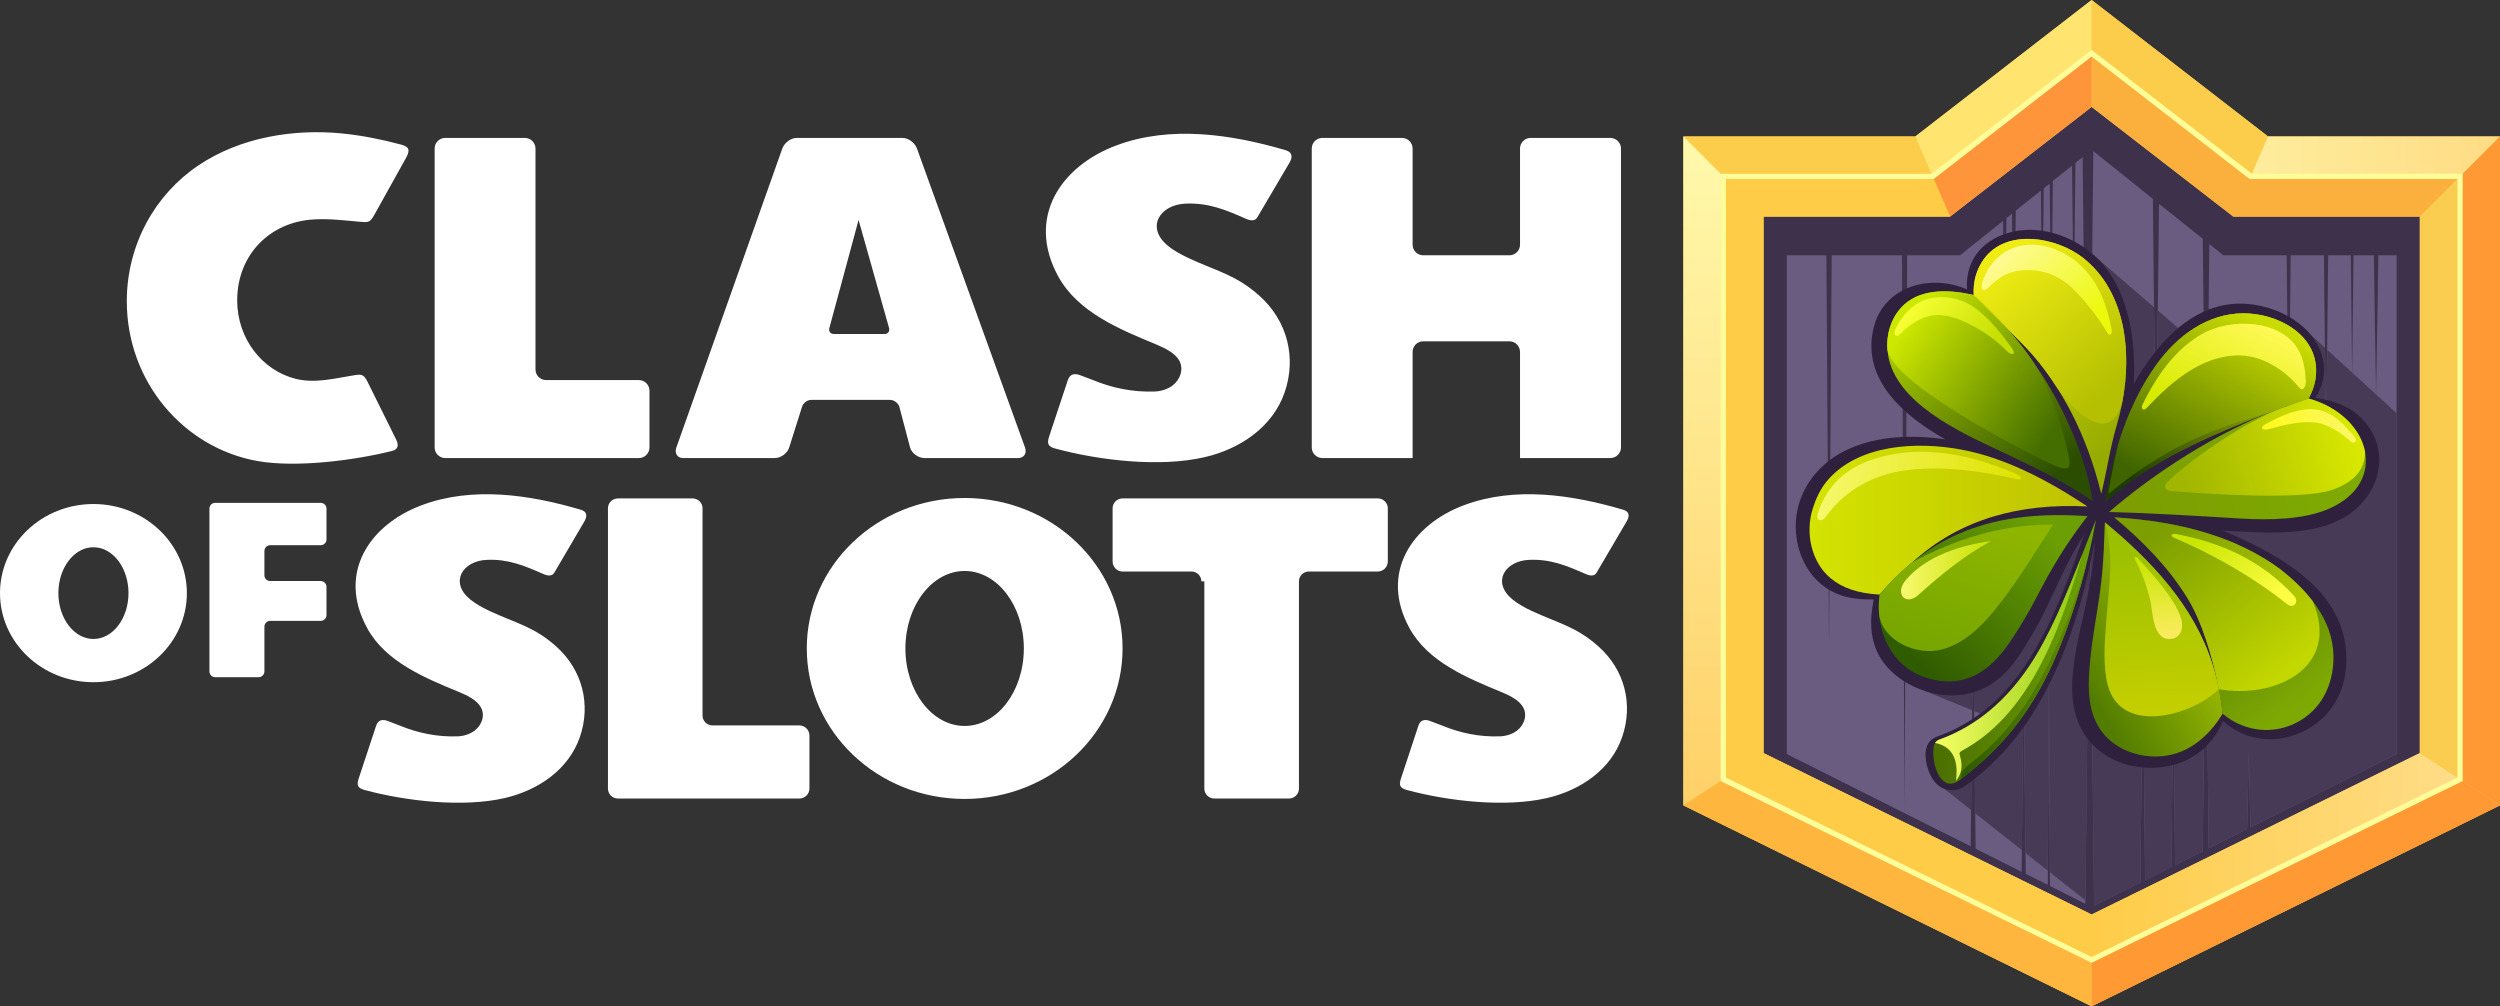
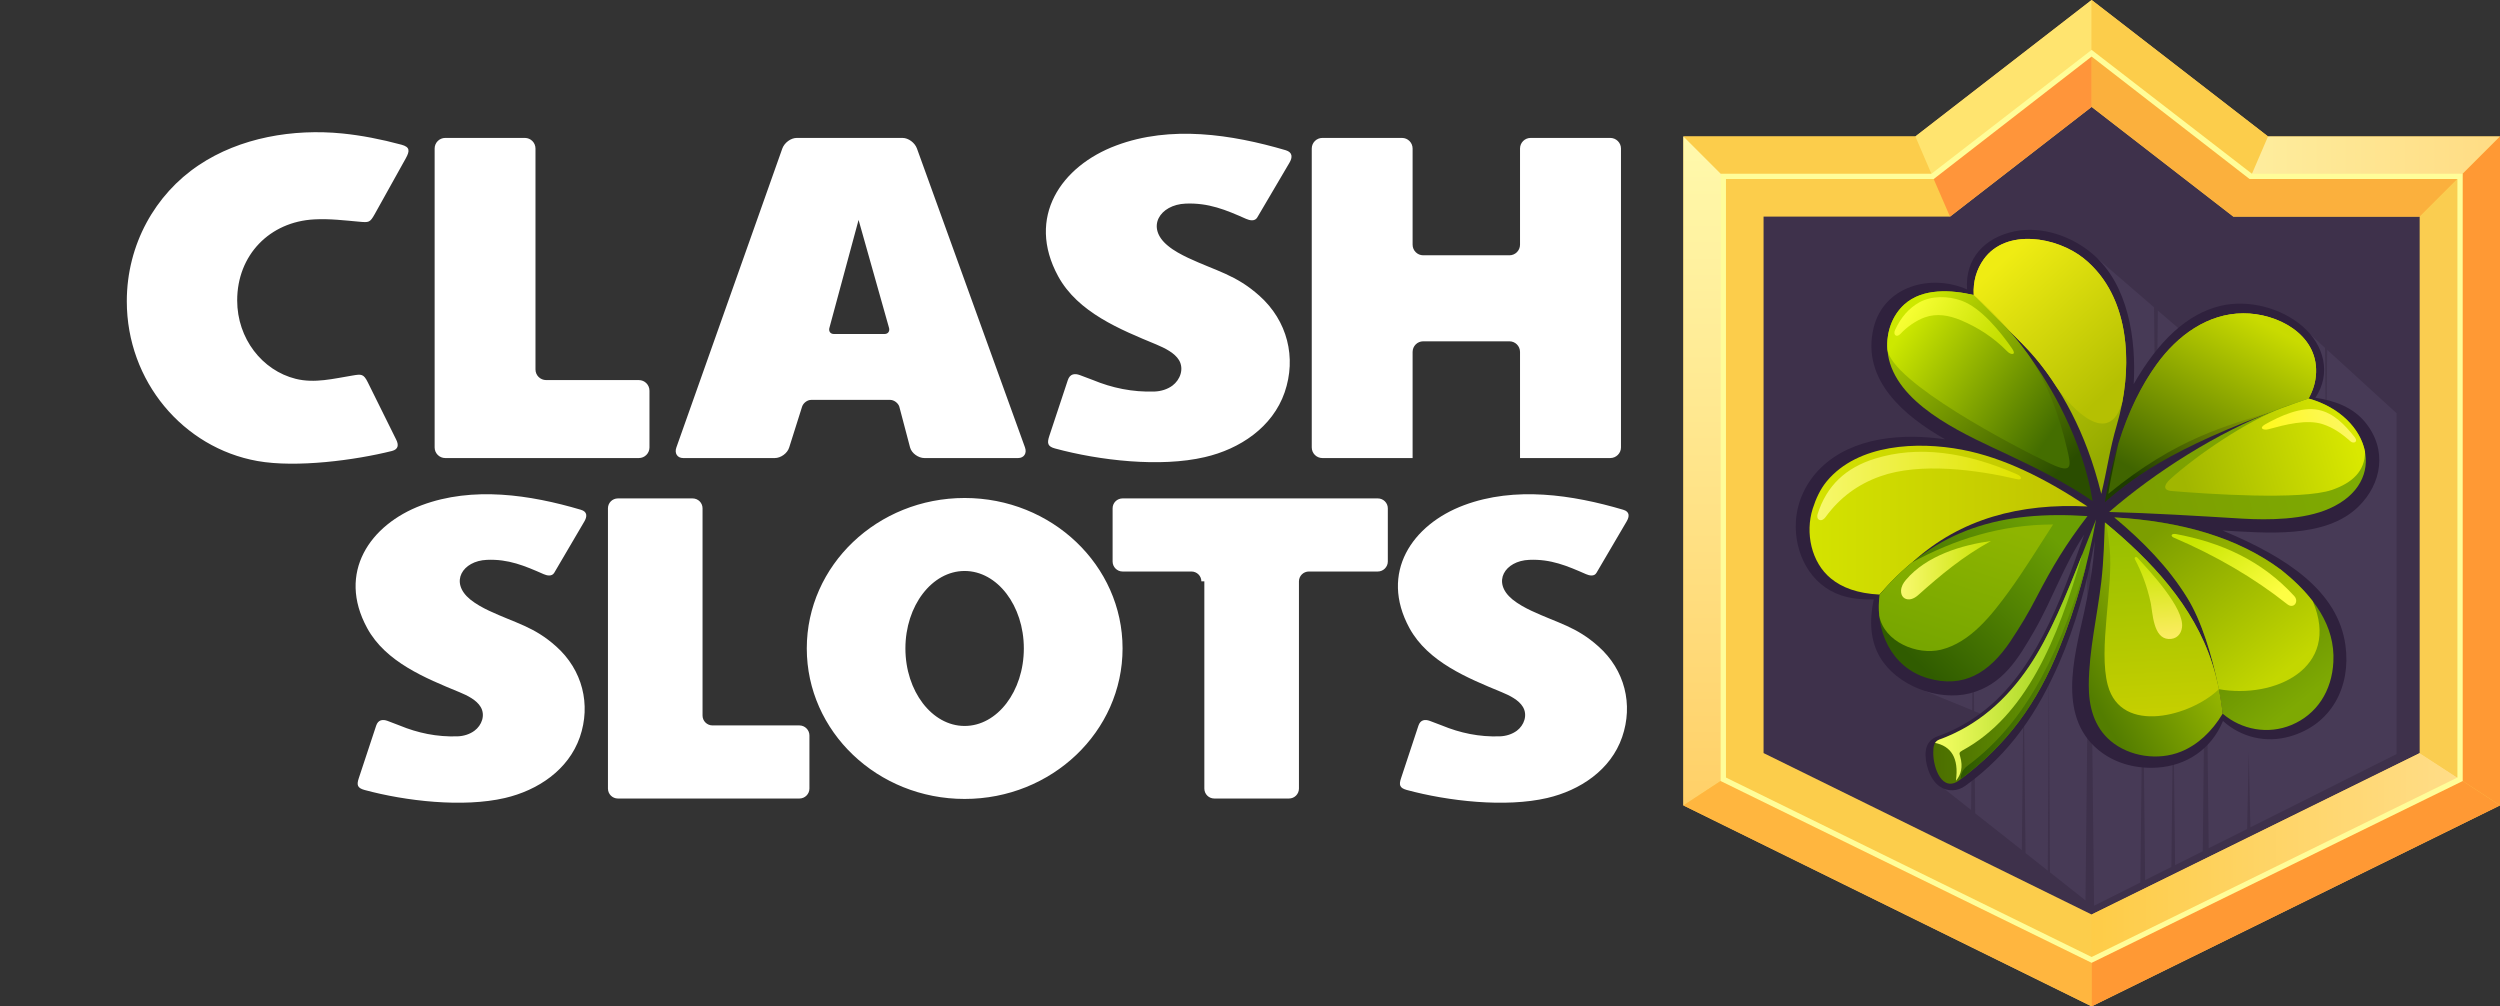
<svg xmlns="http://www.w3.org/2000/svg" xml:space="preserve" width="236mm" height="95mm" version="1.1" style="shape-rendering:geometricPrecision; text-rendering:geometricPrecision; image-rendering:optimizeQuality; fill-rule:evenodd; clip-rule:evenodd" viewBox="0 0 23600 9500">
  <rect x="0" y="0" width="23600" height="9500" fill="#333333" stroke="none" />
  <defs>
    <style type="text/css">
   
    .fil16 {fill:#2F213D}
    .fil0 {fill:#3E314B}
    .fil15 {fill:#473A56}
    .fil1 {fill:#6A5C80}
    .fil12 {fill:#FACD50}
    .fil6 {fill:#FBB03D}
    .fil2 {fill:#FCCD4B}
    .fil9 {fill:#FECC47}
    .fil7 {fill:#FF953A}
    .fil5 {fill:#FF9934}
    .fil10 {fill:#FFB63F}
    .fil3 {fill:#FFE46F}
    .fil14 {fill:white}
    .fil13 {fill:#FFFD99;fill-rule:nonzero}
    .fil42 {fill:url(#id0)}
    .fil41 {fill:url(#id1)}
    .fil31 {fill:url(#id2)}
    .fil19 {fill:url(#id3)}
    .fil20 {fill:url(#id4)}
    .fil28 {fill:url(#id5)}
    .fil30 {fill:url(#id6)}
    .fil8 {fill:url(#id7)}
    .fil22 {fill:url(#id8)}
    .fil11 {fill:url(#id9)}
    .fil32 {fill:url(#id10)}
    .fil23 {fill:url(#id11)}
    .fil25 {fill:url(#id12)}
    .fil24 {fill:url(#id13)}
    .fil35 {fill:url(#id14)}
    .fil18 {fill:url(#id15)}
    .fil40 {fill:url(#id16)}
    .fil34 {fill:url(#id17)}
    .fil17 {fill:url(#id18)}
    .fil21 {fill:url(#id19)}
    .fil38 {fill:url(#id20)}
    .fil4 {fill:url(#id21)}
    .fil26 {fill:url(#id22)}
    .fil36 {fill:url(#id23)}
    .fil37 {fill:url(#id24)}
    .fil33 {fill:url(#id25)}
    .fil27 {fill:url(#id26)}
    .fil39 {fill:url(#id27)}
    .fil29 {fill:url(#id28)}
   
  </style>
    <linearGradient id="id0" gradientUnits="userSpaceOnUse" x1="20397.3" y1="6020.24" x2="20353.7" y2="5270.33">
      <stop offset="0" style="stop-opacity:1; stop-color:#FCEC61" />
      <stop offset="1" style="stop-opacity:1; stop-color:#C8E600" />
    </linearGradient>
    <linearGradient id="id1" gradientUnits="userSpaceOnUse" x1="20457.8" y1="6734.09" x2="20354.6" y2="4960.85">
      <stop offset="0" style="stop-opacity:1; stop-color:#C5CF00" />
      <stop offset="1" style="stop-opacity:1; stop-color:#96BF00" />
    </linearGradient>
    <linearGradient id="id2" gradientUnits="userSpaceOnUse" x1="21312.8" y1="3030.39" x2="20422" y2="4667.07">
      <stop offset="0" style="stop-opacity:1; stop-color:#CAD606" />
      <stop offset="1" style="stop-opacity:1; stop-color:#1E3C00" />
    </linearGradient>
    <linearGradient id="id3" gradientUnits="userSpaceOnUse" x1="18509.2" y1="6340.57" x2="19696.2" y2="6340.57">
      <stop offset="0" style="stop-opacity:1; stop-color:#2D5900" />
      <stop offset="1" style="stop-opacity:1; stop-color:#628E05" />
    </linearGradient>
    <linearGradient id="id4" gradientUnits="userSpaceOnUse" x1="17082" y1="4910.54" x2="19706.4" y2="4910.54">
      <stop offset="0" style="stop-opacity:1; stop-color:#D4E300" />
      <stop offset="1" style="stop-opacity:1; stop-color:#BFC200" />
    </linearGradient>
    <linearGradient id="id5" gradientUnits="userSpaceOnUse" x1="18701.1" y1="2750.05" x2="20001.2" y2="4167.22">
      <stop offset="0" style="stop-opacity:1; stop-color:#DDDE0E" />
      <stop offset="1" style="stop-opacity:1; stop-color:#95AB00" />
    </linearGradient>
    <linearGradient id="id6" gradientUnits="userSpaceOnUse" x1="18976" y1="2358.54" x2="19665.2" y2="3109.78">
      <stop offset="0" style="stop-opacity:1; stop-color:#FFFA91" />
      <stop offset="1" style="stop-opacity:1; stop-color:#ECF90B" />
    </linearGradient>
    <linearGradient id="id7" gradientUnits="userSpaceOnUse" x1="16079.6" y1="7602.58" x2="16079.6" y2="1288.12">
      <stop offset="0" style="stop-opacity:1; stop-color:#FFD068" />
      <stop offset="1" style="stop-opacity:1; stop-color:#FFF9AC" />
    </linearGradient>
    <linearGradient id="id8" gradientUnits="userSpaceOnUse" x1="18126.5" y1="6285.53" x2="19315.5" y2="5009.49">
      <stop offset="0" style="stop-opacity:1; stop-color:#305C00" />
      <stop offset="1" style="stop-opacity:1; stop-color:#6B9F03" />
    </linearGradient>
    <linearGradient id="id9" gradientUnits="userSpaceOnUse" x1="19745.5" y1="8085.15" x2="23222.8" y2="8085.15">
      <stop offset="0" style="stop-opacity:1; stop-color:#FECC47" />
      <stop offset="1" style="stop-opacity:1; stop-color:#FFDD88" />
    </linearGradient>
    <linearGradient id="id10" gradientUnits="userSpaceOnUse" x1="21313.7" y1="3018.51" x2="20452.5" y2="4600.82">
      <stop offset="0" style="stop-opacity:1; stop-color:#C9DB00" />
      <stop offset="1" style="stop-opacity:1; stop-color:#406500" />
    </linearGradient>
    <linearGradient id="id11" gradientUnits="userSpaceOnUse" x1="18353.8" y1="6174.62" x2="18762.4" y2="4922.6">
      <stop offset="0" style="stop-opacity:1; stop-color:#77A600" />
      <stop offset="1" style="stop-opacity:1; stop-color:#8EB500" />
    </linearGradient>
    <linearGradient id="id12" gradientUnits="userSpaceOnUse" x1="18135.2" y1="3021.5" x2="19434.5" y2="4458.76">
      <stop offset="0" style="stop-opacity:1; stop-color:#A8C900" />
      <stop offset="1" style="stop-opacity:1; stop-color:#2A4D00" />
    </linearGradient>
    <linearGradient id="id13" gradientUnits="userSpaceOnUse" x1="17946.2" y1="5382.68" x2="18794.8" y2="5382.68">
      <stop offset="0" style="stop-opacity:1; stop-color:#F8F96F" />
      <stop offset="1" style="stop-opacity:1; stop-color:#C7E200" />
    </linearGradient>
    <linearGradient id="id14" gradientUnits="userSpaceOnUse" x1="20588.7" y1="4454.14" x2="22176.5" y2="3987.53">
      <stop offset="0" style="stop-opacity:1; stop-color:#A1B600" />
      <stop offset="1" style="stop-opacity:1; stop-color:#D9E800" />
    </linearGradient>
    <linearGradient id="id15" gradientUnits="userSpaceOnUse" x1="18267.5" y1="6299.55" x2="19658" y2="6299.55">
      <stop offset="0" style="stop-opacity:1; stop-color:#F6FF64" />
      <stop offset="1" style="stop-opacity:1; stop-color:#8FCA10" />
    </linearGradient>
    <linearGradient id="id16" gradientUnits="userSpaceOnUse" x1="19664.4" y1="6444.46" x2="21035.5" y2="5629.01">
      <stop offset="0" style="stop-opacity:1; stop-color:#537D00" />
      <stop offset="1" style="stop-opacity:1; stop-color:#B5D100" />
    </linearGradient>
    <linearGradient id="id17" gradientUnits="userSpaceOnUse" x1="20106.2" y1="4630.77" x2="22137.7" y2="4033.74">
      <stop offset="0" style="stop-opacity:1; stop-color:#7C9E00" />
      <stop offset="1" style="stop-opacity:1; stop-color:#7EAB03" />
    </linearGradient>
    <linearGradient id="id18" gradientUnits="userSpaceOnUse" x1="18249.7" y1="6150.29" x2="19786.7" y2="6150.29">
      <stop offset="0" style="stop-opacity:1; stop-color:#4B6E00" />
      <stop offset="1" style="stop-opacity:1; stop-color:#6EA303" />
    </linearGradient>
    <linearGradient id="id19" gradientUnits="userSpaceOnUse" x1="17154.9" y1="4587.68" x2="19078.4" y2="4587.68">
      <stop offset="0" style="stop-opacity:1; stop-color:#F7F86C" />
      <stop offset="1" style="stop-opacity:1; stop-color:#DFE300" />
    </linearGradient>
    <linearGradient id="id20" gradientUnits="userSpaceOnUse" x1="20372.4" y1="5001.67" x2="21483.7" y2="6406.09">
      <stop offset="0" style="stop-opacity:1; stop-color:#7C9E00" />
      <stop offset="1" style="stop-opacity:1; stop-color:#C3D700" />
    </linearGradient>
    <linearGradient id="id21" gradientUnits="userSpaceOnUse" x1="21247.5" y1="1476.55" x2="23600" y2="1476.55">
      <stop offset="0" style="stop-opacity:1; stop-color:#FEED9D" />
      <stop offset="1" style="stop-opacity:1; stop-color:#FFDC84" />
    </linearGradient>
    <linearGradient id="id22" gradientUnits="userSpaceOnUse" x1="17976.6" y1="3099.8" x2="19376.3" y2="4072.7">
      <stop offset="0" style="stop-opacity:1; stop-color:#CDE800" />
      <stop offset="1" style="stop-opacity:1; stop-color:#446E00" />
    </linearGradient>
    <linearGradient id="id23" gradientUnits="userSpaceOnUse" x1="21435.4" y1="4126.11" x2="22158.3" y2="3913.65">
      <stop offset="0" style="stop-opacity:1; stop-color:#FFF920" />
      <stop offset="1" style="stop-opacity:1; stop-color:#FCF762" />
    </linearGradient>
    <linearGradient id="id24" gradientUnits="userSpaceOnUse" x1="20355.4" y1="5081.11" x2="21632" y2="6694.4">
      <stop offset="0" style="stop-opacity:1; stop-color:#406500" />
      <stop offset="1" style="stop-opacity:1; stop-color:#7EA903" />
    </linearGradient>
    <linearGradient id="id25" gradientUnits="userSpaceOnUse" x1="21250" y1="2988.98" x2="20736.3" y2="3932.69">
      <stop offset="0" style="stop-opacity:1; stop-color:#FFF956" />
      <stop offset="1" style="stop-opacity:1; stop-color:#D7EB00" />
    </linearGradient>
    <linearGradient id="id26" gradientUnits="userSpaceOnUse" x1="18071" y1="2833.32" x2="18823.4" y2="3313.19">
      <stop offset="0" style="stop-opacity:1; stop-color:#F7FF33" />
      <stop offset="1" style="stop-opacity:1; stop-color:#C4DE00" />
    </linearGradient>
    <linearGradient id="id27" gradientUnits="userSpaceOnUse" x1="20806.5" y1="5023.51" x2="21370.3" y2="5736.02">
      <stop offset="0" style="stop-opacity:1; stop-color:#C8E600" />
      <stop offset="1" style="stop-opacity:1; stop-color:#FEFE44" />
    </linearGradient>
    <linearGradient id="id28" gradientUnits="userSpaceOnUse" x1="18816.8" y1="2544.48" x2="19885.4" y2="3709.26">
      <stop offset="0" style="stop-opacity:1; stop-color:#EFEC13" />
      <stop offset="1" style="stop-opacity:1; stop-color:#B5C002" />
    </linearGradient>
  </defs>
  <g id="Слой_x0020_1">
    <g id="_1604871759264">
      <g>
        <polygon class="fil0" points="15891,1288 18081,1288 19745,0 21410,1288 23600,1288 23600,7603 19745,9500 15891,7603 " />
-         <path class="fil1" d="M16867 2410l374 0 25 3685 25 -3685 663 0 25 5266 -1112 -558 0 -4708zm1137 0l498 0 407 -325 16 1483 16 -1509 52 -42 18 1657 18 -1686 237 -189 13 1234 14 -1255 56 -45 15 1403 15 -1428 181 -144 16 1469 16 -1495 68 -55 50 4645 51 -4701 562 450 29 2718 29 -2671 413 330 32 2924 30 -2874 133 106 597 0 19 1795 19 -1795 314 0 20 1854 20 -1854 214 0 12 1158 13 -1158 192 0 21 1322 22 -1322 172 0 0 4708 -1380 692 -16 -719 -15 735 -363 181 -28 -2614 -28 2643 -261 131 -18 -1619 -17 1636 -248 124 -22 -2075 -23 2098 -437 219 -41 -3812 -41 3794 -334 -168 -11 -2051 -10 2040 -208 -104 -20 -1837 -19 1818 -434 -218 -24 -2196 -23 2173 -624 -313 25 -5266z" />
        <g>
          <path class="fil2" d="M18408 2045l1337 -1036 1338 1036 1760 0 0 5064 -3098 1524 -3097 -1524 0 -5064 1760 0zm5192 5558l0 -6315 -2190 0 -1665 -1288 -1664 1288 -2190 0 0 6315 3854 1897 3855 -1897z" />
          <g>
            <polygon class="fil2" points="16268,1665 18243,1665 18081,1288 15891,1288 " />
            <polygon class="fil3" points="19745,0 18081,1288 18243,1665 19745,503 " />
            <polygon class="fil2" points="21248,1665 21410,1288 19745,0 19745,503 " />
            <polygon class="fil4" points="23600,1288 21410,1288 21248,1665 23223,1665 " />
            <polygon class="fil5" points="23223,1665 23223,7356 23600,7603 23600,1288 " />
            <polygon class="fil6" points="21083,2045 22843,2045 23223,1665 21248,1665 19745,503 19745,1009 " />
            <polygon class="fil7" points="18408,2045 19745,1009 19745,503 18243,1665 " />
            <polygon class="fil8" points="16268,7356 16268,1665 15891,1288 15891,7603 " />
-             <polygon class="fil9" points="19745,8633 16648,7109 16648,2045 18408,2045 18243,1665 16268,1665 16268,7356 19745,9062 " />
            <polygon class="fil10" points="19745,9062 16268,7356 15891,7603 19745,9500 " />
            <polygon class="fil5" points="23223,7356 19745,9062 19745,9500 23600,7603 " />
            <polygon class="fil11" points="19745,9062 23223,7356 22843,7109 19745,8633 " />
            <polygon class="fil12" points="22843,2045 22843,7109 23223,7356 23223,1665 " />
          </g>
          <path class="fil13" d="M18233 1640l1512 -1169 1513 1169 1990 0 0 5733 -3503 1716 -3502 -1716 0 -5733 1990 0zm-1940 50l0 5650 3452 1694 3453 -1694 0 -5650 -1962 0 -1491 -1156 -1491 1156 -1961 0z" />
        </g>
      </g>
      <g>
        <path class="fil14" d="M5232 5407l284 -484c28,-47 30,-93 -33,-111 -480,-142 -1020,-223 -1502,-43 -489,183 -801,636 -515,1160 174,320 548,472 871,605 78,32 162,75 200,139 47,78 11,174 -58,225 -44,33 -102,51 -159,53 -196,7 -377,-32 -547,-102l-115 -44c-44,-16 -88,-12 -107,45l-164 496c-21,63 -15,92 53,111 391,106 932,168 1327,76 309,-72 599,-264 707,-575 106,-307 25,-634 -224,-856 -210,-188 -380,-218 -634,-337 -57,-27 -124,-63 -178,-107 -198,-163 -70,-364 158,-373 203,-9 357,56 536,135 32,14 78,24 100,-13zm3874 -706c-823,0 -1490,636 -1490,1420 0,785 667,1421 1490,1421 823,0 1491,-636 1491,-1421 0,-784 -668,-1420 -1491,-1420zm0 689c-308,0 -559,328 -559,731 0,404 251,732 559,732 309,0 559,-328 559,-732 0,-403 -250,-731 -559,-731zm2357 2148l705 0c52,0 94,-42 94,-94l0 -1956c0,-51 42,-93 94,-93l651 0c51,0 94,-43 94,-94l0 -503c0,-51 -43,-93 -94,-93l-2410 0c-52,0 -94,42 -94,93l0 503c0,51 42,94 94,94l650 0c52,0 94,42 94,93l28 0 0 1956c0,52 42,94 94,94zm3608 -2131l284 -484c28,-47 31,-93 -32,-111 -481,-142 -1021,-223 -1503,-43 -489,183 -800,636 -515,1160 175,320 549,472 871,605 78,32 162,75 200,139 47,78 11,174 -57,225 -45,33 -102,51 -160,53 -196,7 -376,-32 -546,-102l-116 -44c-44,-16 -88,-12 -107,45l-164 496c-21,63 -15,92 53,111 391,106 932,168 1327,76 309,-72 600,-264 707,-575 106,-307 26,-634 -224,-856 -210,-188 -380,-218 -634,-337 -57,-27 -124,-63 -178,-107 -198,-163 -70,-364 158,-373 204,-9 357,56 537,135 32,14 78,24 99,-13zm-9238 -702l705 0c52,0 94,42 94,93l0 1957c0,51 42,93 94,93l821 0c51,0 94,43 94,94l0 502c0,52 -43,94 -94,94l-1714 0c-52,0 -94,-42 -94,-94l0 -2646c0,-51 42,-93 94,-93z" />
-         <path class="fil14" d="M2032 6393l409 0c30,0 55,-25 55,-55l0 -422c0,-30 24,-55 54,-55l477 0c30,0 55,-24 55,-54l0 -267c0,-30 -25,-55 -55,-55l-477 0c-30,0 -54,-24 -54,-54l0 -229c0,-30 24,-55 54,-55l477 0c30,0 55,-24 55,-54l0 -292c0,-30 -25,-54 -55,-54l-995 0c-31,0 -55,24 -55,54l0 1537c0,30 24,55 55,55zm-1150 -1635c-487,0 -882,377 -882,841 0,465 395,841 882,841 487,0 882,-376 882,-841 0,-464 -395,-841 -882,-841zm0 408c-182,0 -331,194 -331,433 0,239 149,433 331,433 183,0 331,-194 331,-433 0,-239 -148,-433 -331,-433z" />
        <path class="fil14" d="M12483 1302l752 0c55,0 100,45 100,100l0 908c0,55 45,100 100,100l814 0c55,0 100,-45 100,-100l0 -908c0,-55 45,-100 100,-100l752 0c55,0 101,45 101,100l0 2822c0,55 -46,100 -101,100l-852 0 0 -1002c0,-55 -45,-100 -100,-100l-814 0c-55,0 -100,45 -100,100l0 1002 -852 0c-55,0 -100,-45 -100,-100l0 -2822c0,-55 45,-100 100,-100zm-10608 258c-408,273 -678,746 -678,1284 0,756 533,1383 1233,1508 370,66 924,-8 1271,-95 60,-16 64,-57 39,-107l-268 -541c-40,-81 -61,-78 -144,-64 -178,29 -358,76 -537,31 -316,-79 -552,-380 -552,-740 0,-429 307,-743 728,-765 143,-8 289,10 425,22 90,8 100,9 145,-71l294 -528c38,-69 40,-106 -41,-128 -193,-52 -379,-88 -558,-106 -463,-46 -965,37 -1357,300zm2328 -258l752 0c55,0 100,45 100,100l0 2086c0,55 45,100 101,100l875 0c55,0 100,45 100,100l0 536c0,55 -45,100 -100,100l-1828 0c-55,0 -100,-45 -100,-100l0 -2822c0,-55 45,-100 100,-100zm3318 0l999 0c55,0 116,45 136,100l1020 2822c20,55 -10,100 -65,100l-885 0c-55,0 -120,-44 -135,-100l-102 -387c-12,-34 -51,-62 -85,-62 -243,0 -505,0 -747,0 -35,0 -73,28 -85,63l0 0 -122 386c-17,56 -80,100 -136,100l-865 0c-55,0 -84,-45 -64,-100l1000 -2822c20,-55 81,-100 136,-100zm584 774l-274 1014c-12,35 6,63 41,63l31 0 416 0 31 0c35,0 53,-28 41,-63l-286 -1014zm3764 -24l303 -515c30,-50 32,-99 -35,-119 -511,-150 -1087,-237 -1599,-45 -521,194 -853,677 -549,1235 186,341 584,502 927,644 83,35 173,80 214,148 49,83 11,185 -62,240 -47,35 -109,54 -169,56 -209,7 -402,-34 -583,-109l-122 -46c-48,-18 -94,-13 -114,48l-175 528c-22,67 -16,98 56,117 417,113 992,180 1413,81 329,-76 639,-281 753,-611 113,-328 27,-675 -238,-912 -224,-200 -405,-232 -676,-359 -60,-29 -132,-66 -189,-114 -211,-173 -75,-387 168,-397 217,-9 380,59 571,144 34,15 83,26 106,-14z" />
      </g>
      <path class="fil15" d="M19576 3021l0 12 0 -13 98 -244 36 3352 38 -3536 59 -146c0,0 287,249 527,455l18 1694 18 -1663c157,135 285,244 280,237 -3,-4 58,-6 154,-7l22 2016 21 -2017c207,-2 530,1 747,3l11 1041 11 -1041c121,1 203,2 203,2l129 118 10 980 11 -961 235 214 0 51 1 -50 225 206 0 8 0 -8 194 177 0 3217 -1380 692 -16 -719 -15 735 -363 181 -28 -2614 -28 2643 -261 131 -18 -1619 -17 1636 -248 124 -22 -2075 -23 2098 -437 219 -41 -3812 -40 3762 -335 -265 -11 -1922 -10 1906 -210 -166 -18 -1641 -17 1613 -440 -347 -9 -824 56 -118 -57 -23 -10 -897 -9 889 -448 -183 1407 -3501zm-961 3881l-8 744 -251 -198 259 -546z" />
      <g>
        <path class="fil16" d="M19675 5047c-190,282 -300,611 -471,908 -150,259 -295,509 -608,590 -300,77 -693,-73 -850,-343 -87,-149 -103,-332 -58,-543 -116,2 -219,-9 -308,-39 -293,-98 -443,-400 -427,-695 11,-192 96,-372 236,-509 302,-294 777,-327 1173,-269 -382,-217 -792,-558 -676,-1049 95,-398 540,-517 883,-366 -20,-295 169,-490 447,-548 258,-53 540,44 738,213 339,290 413,810 388,1229 233,-407 504,-664 821,-739 259,-62 572,18 776,196 199,174 272,441 118,672 189,27 355,93 467,227 216,259 162,584 -62,802 -316,306 -878,245 -1281,224 614,255 1089,574 1160,1083 54,390 -131,751 -528,862 -223,63 -457,8 -628,-147 -110,267 -345,422 -619,440 -197,13 -379,-37 -520,-138 -434,-313 -268,-894 -172,-1327 48,-218 93,-471 100,-671 -76,422 -188,811 -334,1145 -206,472 -465,858 -886,1162 -74,54 -167,59 -243,7 -94,-63 -144,-223 -132,-333 8,-73 50,-119 117,-142 117,-41 234,-100 351,-180 555,-377 811,-1113 1028,-1722z" />
        <g>
          <path class="fil17" d="M19787 4903c-77,421 -189,828 -347,1215 -212,524 -493,911 -943,1247 -163,121 -249,-117 -247,-262 0,-51 5,-102 56,-121 362,-131 635,-375 850,-693 253,-373 460,-963 631,-1386z" />
          <path class="fil18" d="M18524 7085c599,-324 901,-1044 1134,-1856 -143,366 -309,776 -502,1060 -215,318 -488,562 -850,693 -18,7 -30,18 -39,31 148,30 227,139 197,357 47,-54 69,-129 40,-229 -8,-29 -13,-38 20,-56z" />
          <path class="fil19" d="M19696 5326c-233,744 -513,1452 -1124,1904 -40,30 -65,75 -63,125 443,-333 721,-717 931,-1237 104,-256 189,-521 256,-792z" />
        </g>
        <g>
          <path class="fil20" d="M19706 4781c-636,-32 -1196,115 -1643,518 -103,93 -210,190 -319,314 -212,-11 -356,-67 -459,-151 -188,-153 -245,-433 -173,-660 30,-95 72,-185 132,-258 294,-355 859,-378 1276,-299 396,75 791,274 1186,536z" />
          <path class="fil21" d="M19039 4523c-381,-89 -913,-160 -1288,-27 -212,75 -383,201 -516,383 -13,18 -35,39 -60,29 -21,-9 -23,-33 -17,-54 86,-272 268,-438 537,-523 408,-128 860,-66 1347,147 49,21 49,58 -3,45z" />
        </g>
        <g>
          <path class="fil22" d="M19706 4872c-205,266 -332,479 -479,762 -79,154 -156,281 -250,422 -198,294 -441,446 -780,346 -346,-102 -500,-455 -453,-789 531,-630 1164,-794 1962,-741z" />
          <path class="fil23" d="M18965 5582c148,-204 279,-420 416,-631 -502,1 -933,144 -1328,356 -107,87 -210,188 -309,306 -9,66 -11,134 -4,199 45,247 359,377 584,321 278,-69 478,-328 641,-551z" />
          <path class="fil24" d="M18795 5107c-276,38 -609,138 -803,367 -25,29 -44,62 -46,101 -2,57 34,87 82,83 27,-3 54,-18 77,-38 221,-197 422,-365 690,-513z" />
        </g>
        <g>
          <path class="fil25" d="M19754 4730c-256,-174 -520,-306 -789,-433 -377,-178 -988,-435 -1123,-867 -62,-200 -13,-422 136,-557 173,-155 443,-137 654,-88 348,295 659,722 857,1135 125,259 220,527 265,810z" />
          <path class="fil26" d="M17978 2873c-117,106 -172,265 -161,424 36,307 1191,916 1541,1081 212,100 194,21 154,-145 -80,-342 -198,-644 -370,-891 -156,-214 -322,-368 -510,-557 -211,-49 -481,-67 -654,88z" />
          <path class="fil27" d="M17890 3114c55,-120 132,-206 229,-260 115,-63 267,-62 397,-16 186,67 371,297 479,454 43,61 -11,62 -47,25 -127,-130 -274,-225 -435,-293 -117,-49 -231,-68 -343,-28 -82,29 -172,93 -231,157 -36,37 -71,8 -49,-39z" />
        </g>
        <g>
          <path class="fil28" d="M19836 4662c-146,-591 -382,-1000 -658,-1331l-546 -546c-7,-128 26,-241 95,-338 212,-295 690,-210 942,-9 459,368 466,1060 313,1577 -66,223 -92,427 -146,647z" />
          <path class="fil29" d="M19417 3658c144,203 495,574 618,135 90,-479 30,-1037 -366,-1355 -252,-201 -730,-286 -942,9 -69,97 -102,210 -95,338 116,98 228,211 333,333 184,184 309,315 452,540z" />
-           <path class="fil30" d="M18715 2659c34,-100 88,-183 166,-246 246,-199 595,-85 794,125 143,151 219,356 259,576 7,39 -20,61 -38,31 -94,-156 -200,-293 -326,-417 -138,-136 -312,-197 -501,-174 -119,14 -205,69 -288,152 -66,68 -90,23 -66,-47z" />
        </g>
        <g>
          <path class="fil31" d="M19870 4740c95,-583 273,-1002 489,-1301 197,-273 483,-480 817,-481 318,-2 700,194 688,558 -3,92 -30,173 -71,246 -1215,423 -1610,707 -1923,978z" />
          <path class="fil32" d="M19998 4186c-34,155 -70,309 -96,476 646,-529 1119,-643 1543,-776 14,-6 29,-12 43,-17 100,-39 203,-72 305,-107 41,-73 68,-154 71,-246 12,-364 -370,-560 -688,-558 -334,1 -620,208 -817,481 -140,194 -265,439 -361,747z" />
-           <path class="fil33" d="M20227 3815c177,-359 365,-549 558,-661 268,-156 752,-142 914,153 47,85 63,186 68,291 2,44 -23,109 -67,56 -89,-108 -197,-192 -326,-248 -233,-103 -490,-38 -699,92 -150,93 -287,221 -407,350 -35,38 -63,12 -41,-33z" />
        </g>
        <g>
          <path class="fil34" d="M19910 4833c440,-380 1018,-748 1578,-964 100,-39 203,-72 305,-107 579,160 766,787 196,1039 -241,107 -576,109 -820,95 -427,-26 -853,-52 -1259,-63z" />
          <path class="fil35" d="M20485 4525c-50,46 -76,102 14,110 327,28 1229,89 1517,-11 191,-67 310,-177 310,-359 -41,-215 -235,-420 -533,-503 -89,31 -173,61 -253,91 -325,119 -808,447 -1055,672z" />
          <path class="fil36" d="M21383 4006c139,-78 342,-172 506,-136 142,31 244,137 341,259 33,43 -12,63 -42,37 -80,-72 -162,-129 -259,-161 -152,-51 -361,5 -515,47 -46,13 -95,-10 -31,-46z" />
        </g>
        <g>
          <path class="fil37" d="M19959 4884c623,37 1161,186 1577,497 309,248 509,527 491,868 -14,274 -156,495 -396,595 -219,91 -469,47 -649,-107 -39,-327 -158,-809 -333,-1092 -177,-288 -418,-534 -690,-761z" />
          <path class="fil38" d="M20649 5645c133,214 233,543 291,832 2,10 4,19 6,29 520,93 1156,-193 887,-829 -79,-105 -181,-203 -297,-296 -416,-311 -954,-460 -1577,-497 272,227 513,473 690,761z" />
          <path class="fil39" d="M20539 5041c425,79 810,248 1119,586 47,52 -5,125 -66,77 -314,-249 -673,-458 -1072,-629 -28,-12 -30,-39 19,-34z" />
        </g>
        <g>
          <path class="fil40" d="M19870 4932c-6,141 -9,344 -34,562 -38,323 -116,644 -118,971 -1,202 48,396 207,530 178,149 448,187 662,101 157,-63 293,-189 395,-359 -18,-163 -50,-322 -100,-476 -174,-543 -579,-973 -1012,-1329z" />
          <path class="fil41" d="M20882 6261c-174,-543 -579,-973 -1012,-1329 24,41 31,113 45,244 38,357 -110,951 -17,1294 128,471 787,289 1048,36 -2,-9 -4,-19 -6,-29 -16,-73 -35,-145 -58,-216z" />
          <path class="fil42" d="M20177 5265c114,123 446,476 421,658 -8,65 -54,113 -126,109 -145,-6 -150,-243 -169,-340 -34,-158 -86,-292 -149,-412 -10,-18 10,-30 23,-15z" />
        </g>
      </g>
    </g>
  </g>
</svg>